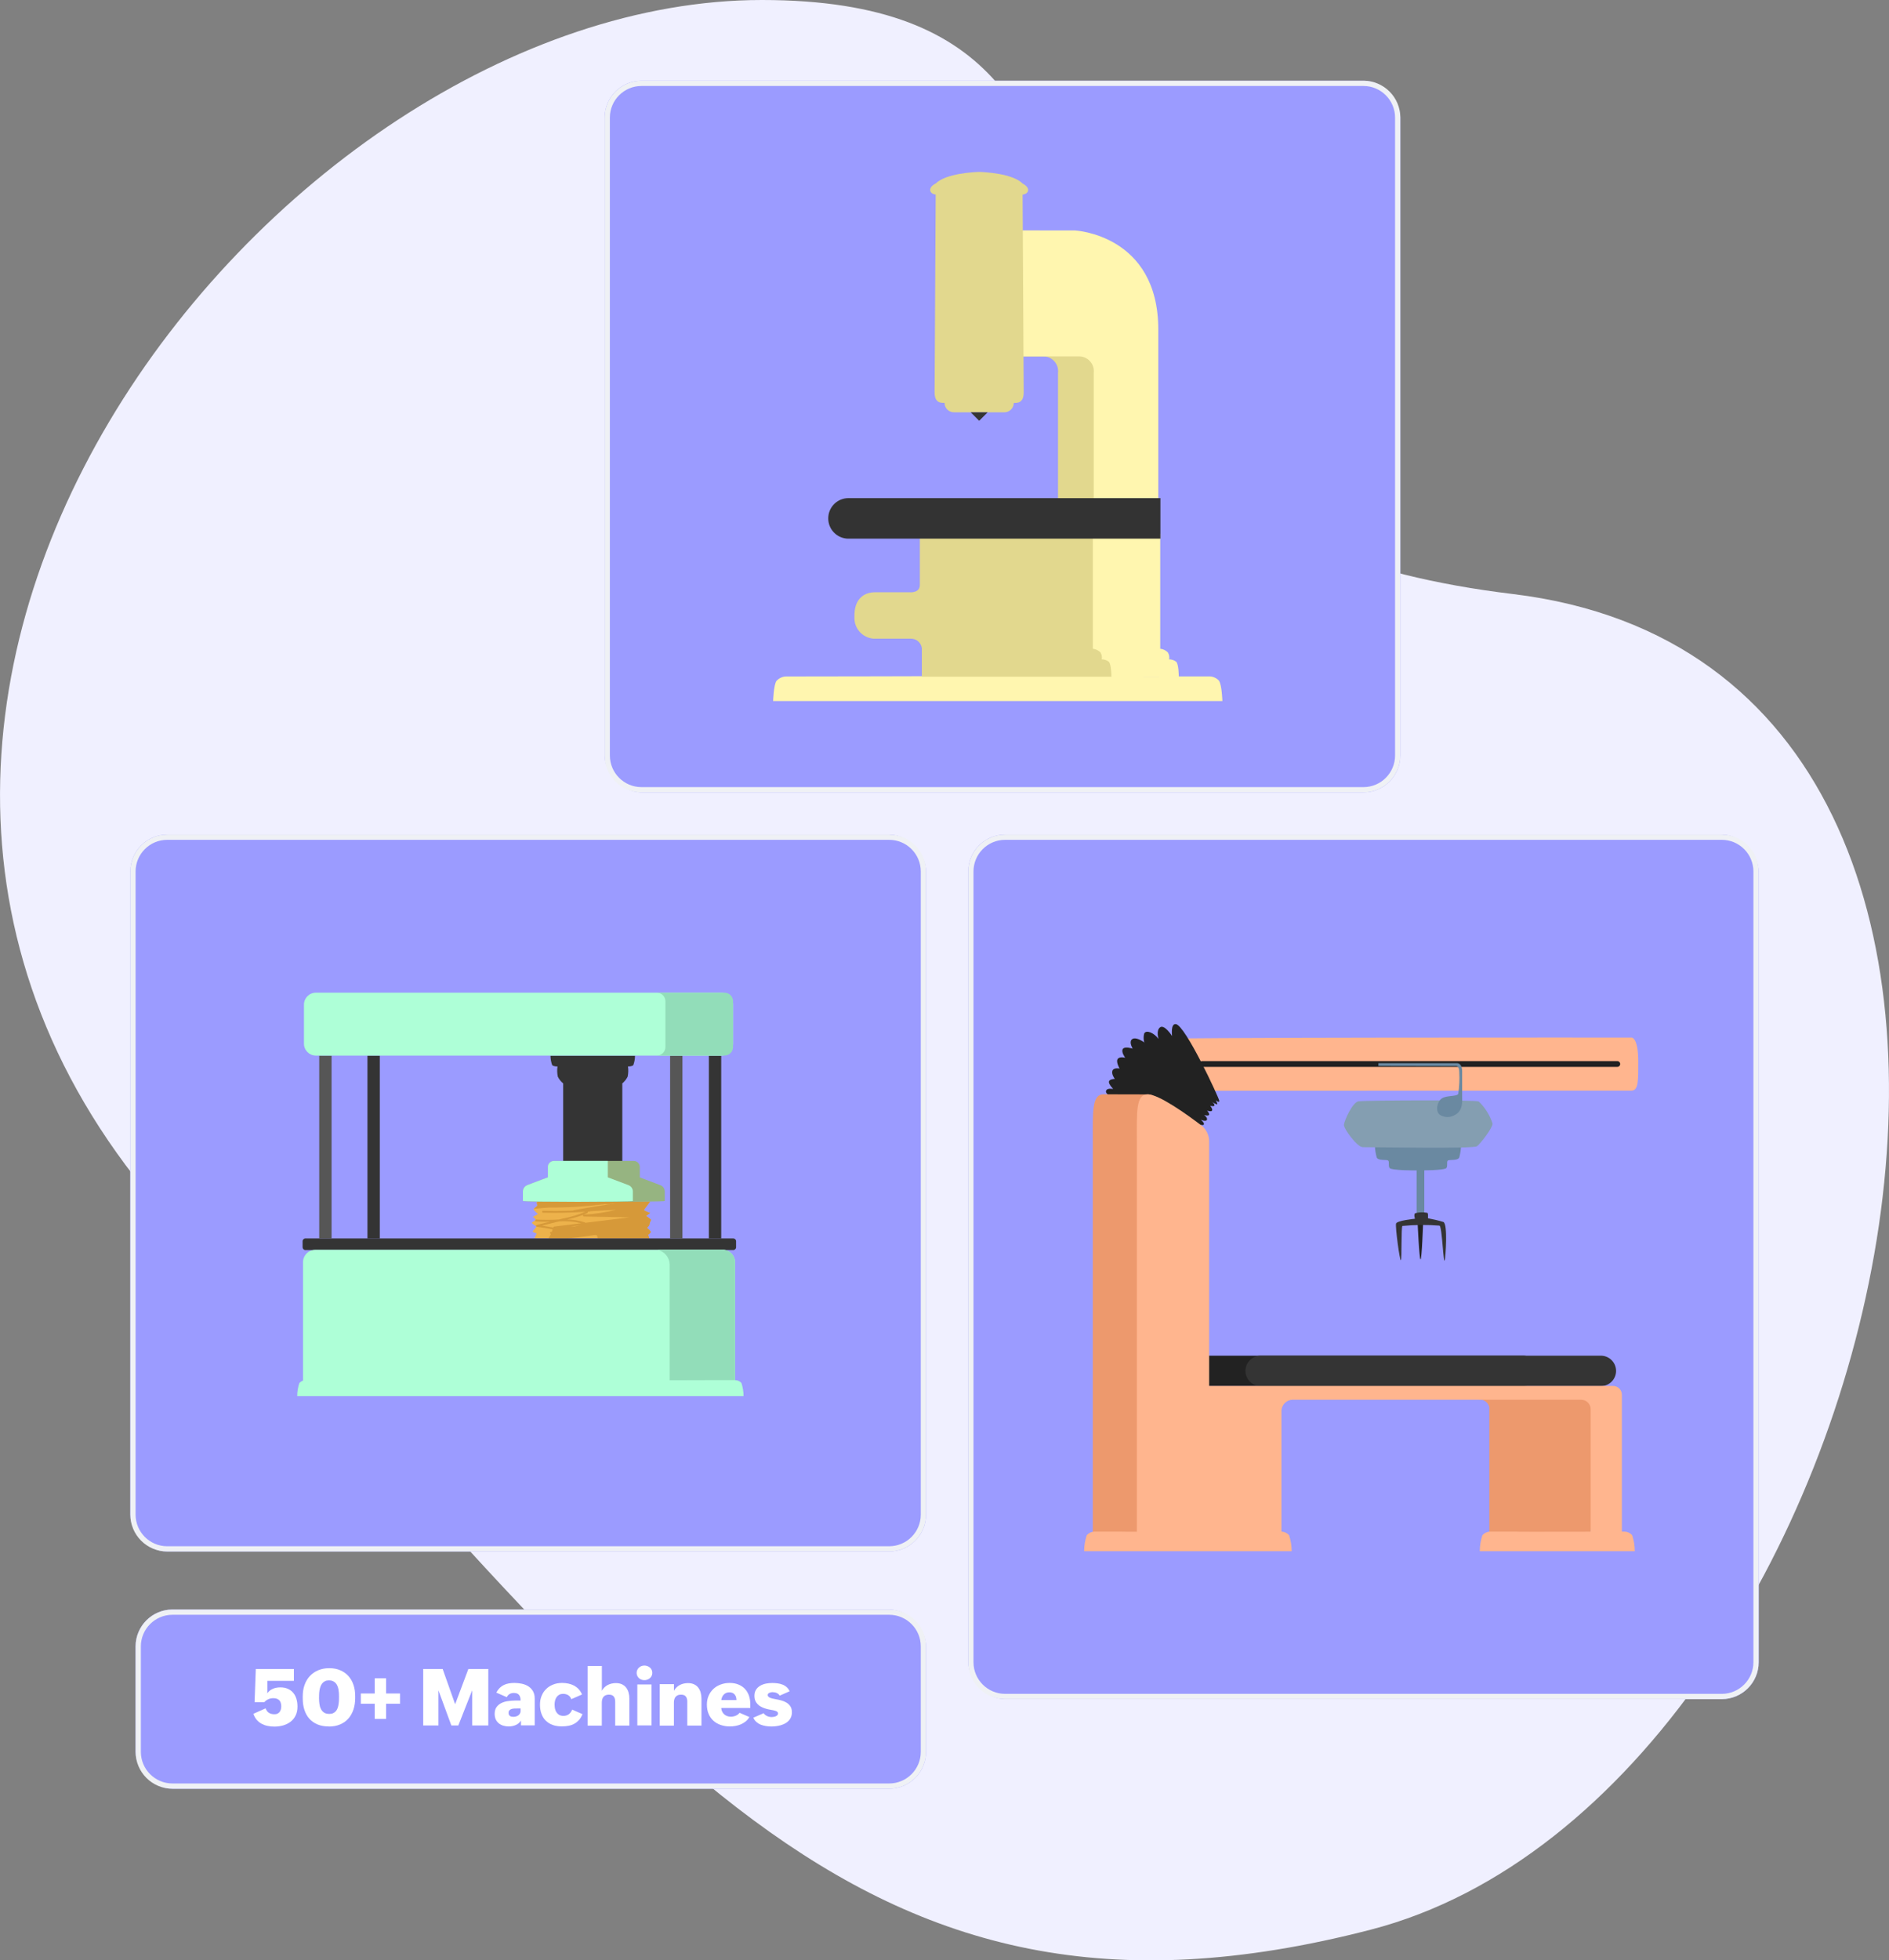
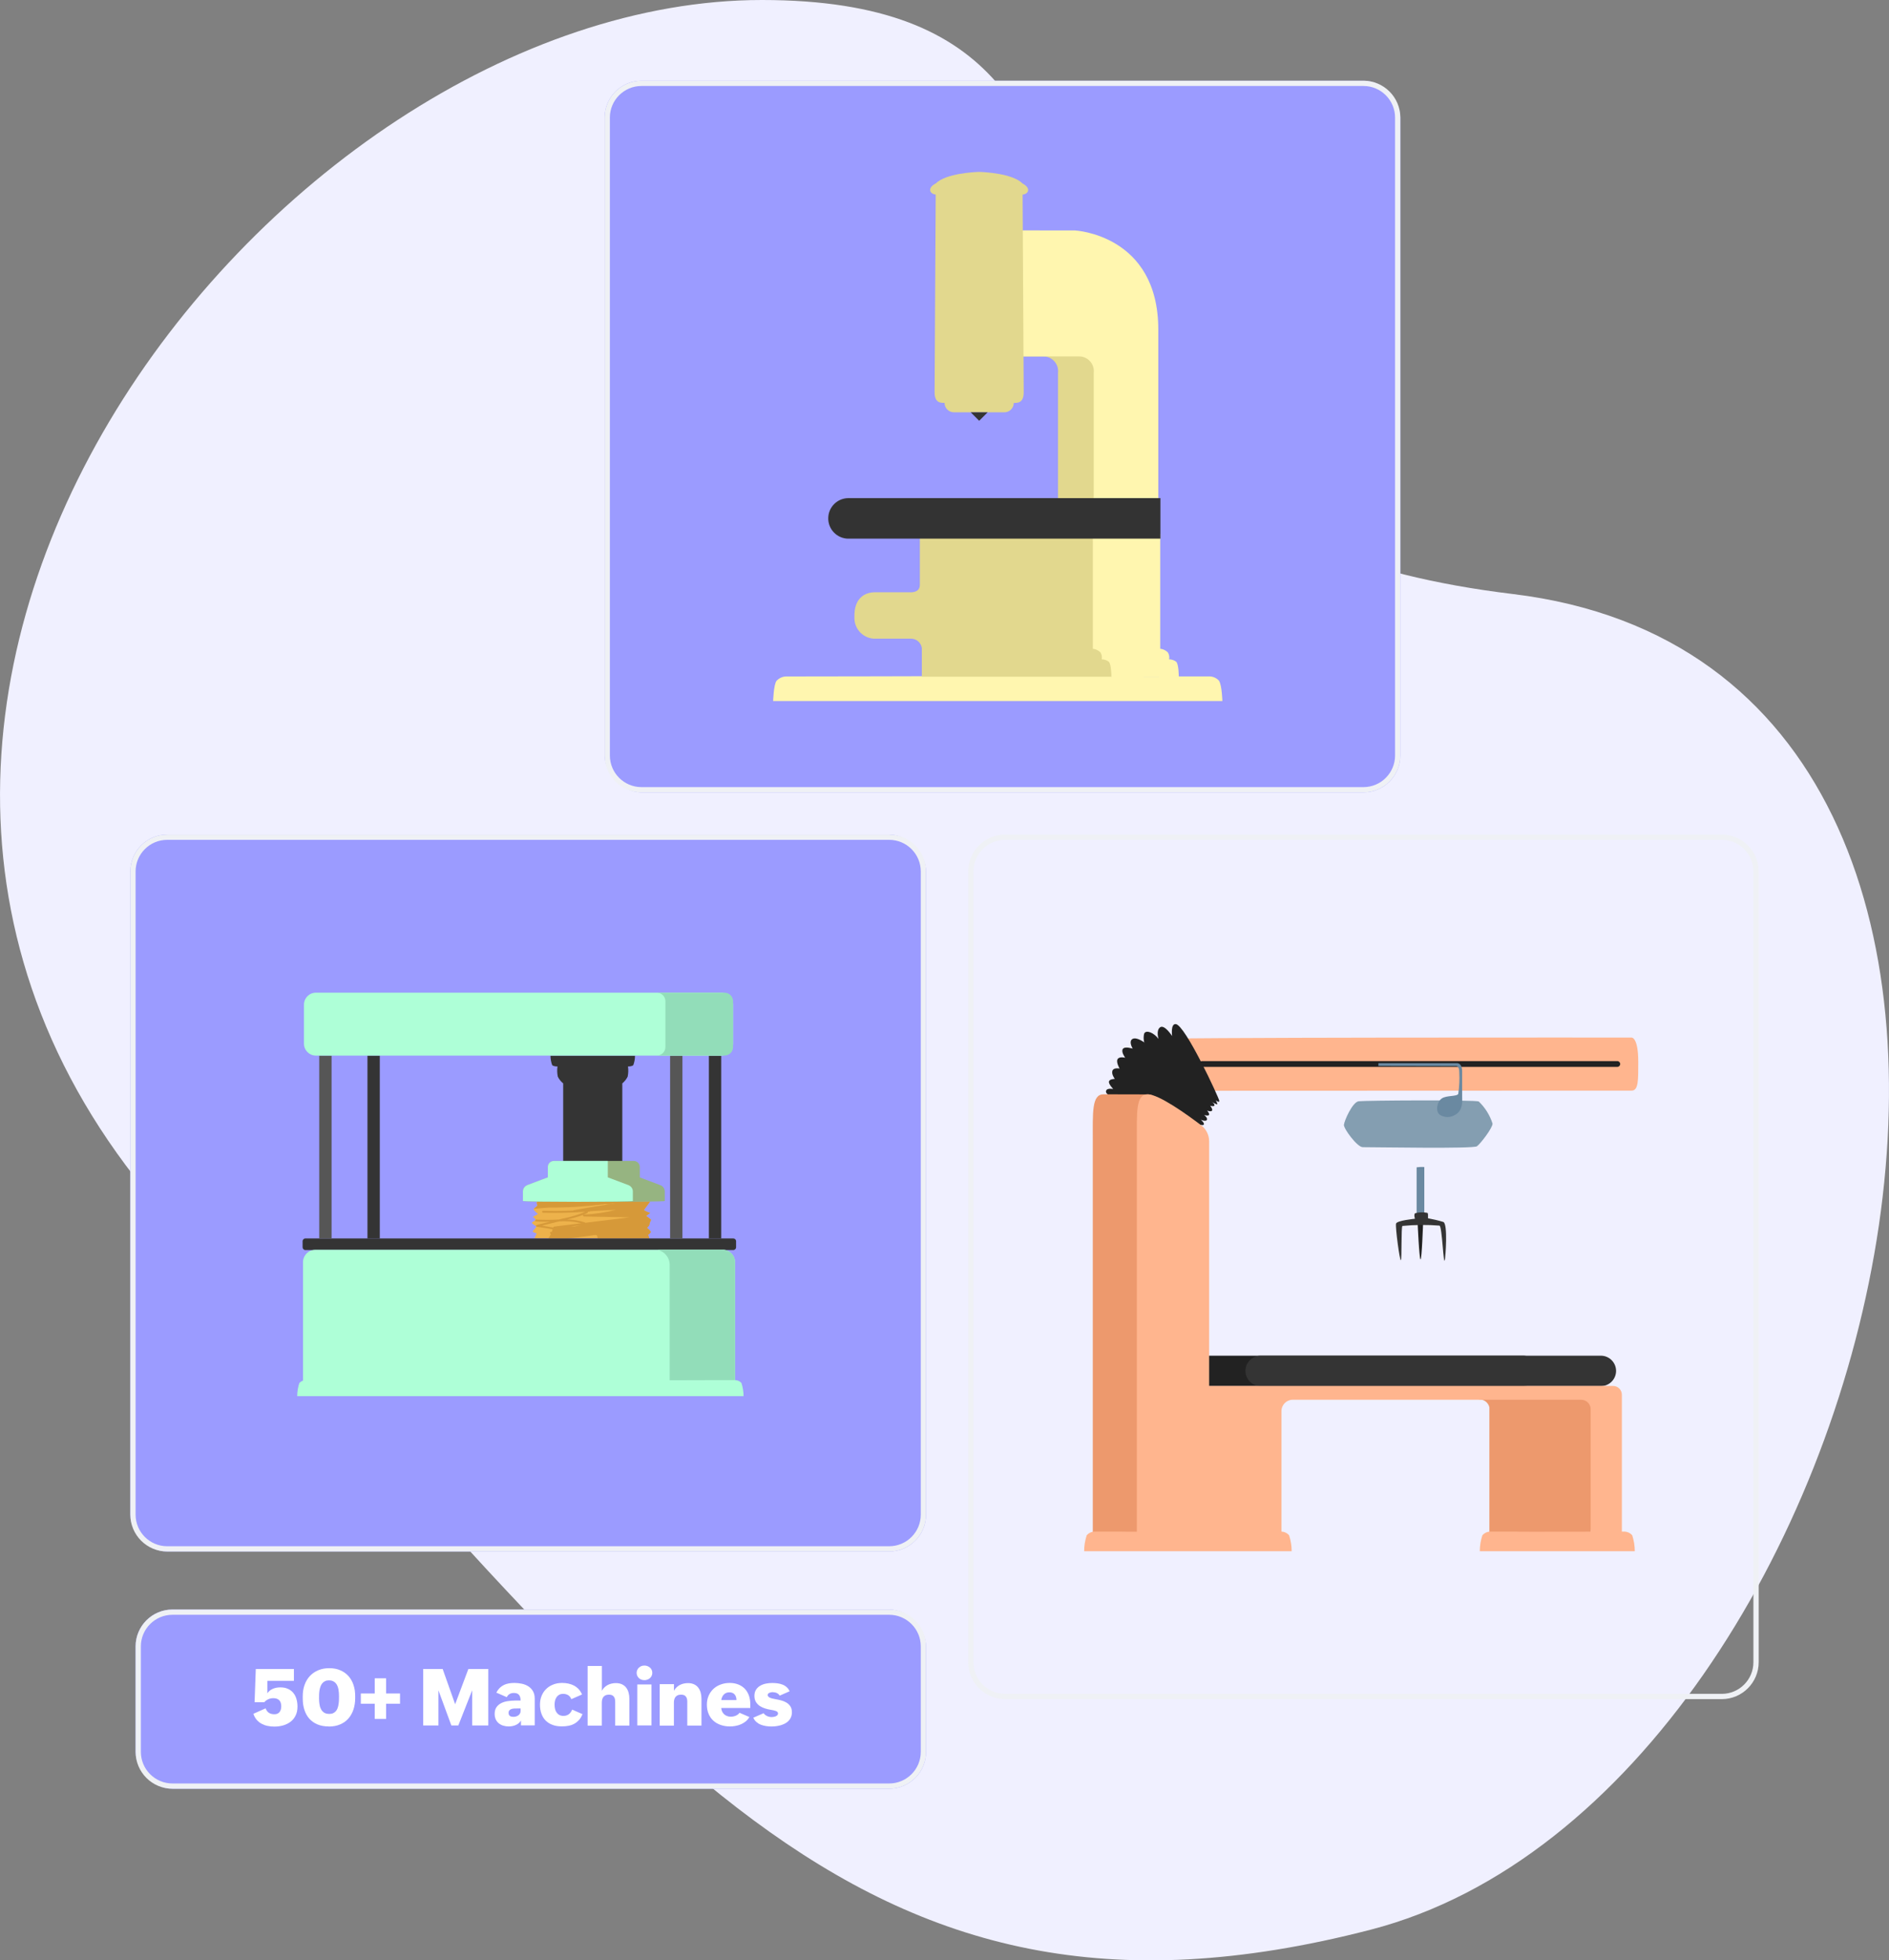
<svg xmlns="http://www.w3.org/2000/svg" id="Layer_1" data-name="Layer 1" viewBox="0 0 358.46 371.86">
  <rect x="0" y="0" width="358.46" height="371.86" fill="#808080" stroke="none" />
  <defs>
    <style>
      .cls-1 {
        clip-path: url(#clippath);
      }

      .cls-2 {
        fill: none;
      }

      .cls-2, .cls-3, .cls-4, .cls-5, .cls-6, .cls-7, .cls-8, .cls-9, .cls-10, .cls-11, .cls-12, .cls-13, .cls-14, .cls-15, .cls-16, .cls-17, .cls-18, .cls-19, .cls-20, .cls-21, .cls-22, .cls-23, .cls-24, .cls-25, .cls-26, .cls-27, .cls-28, .cls-29, .cls-30, .cls-31, .cls-32, .cls-33, .cls-34, .cls-35, .cls-36, .cls-37, .cls-38, .cls-39, .cls-40, .cls-41, .cls-42, .cls-43, .cls-44, .cls-45, .cls-46, .cls-47, .cls-48, .cls-49, .cls-50, .cls-51, .cls-52, .cls-53, .cls-54, .cls-55, .cls-56, .cls-57, .cls-58, .cls-59, .cls-60, .cls-61, .cls-62, .cls-63, .cls-64, .cls-65, .cls-66, .cls-67, .cls-68, .cls-69, .cls-70, .cls-71, .cls-72, .cls-73, .cls-74, .cls-75 {
        stroke-width: 0px;
      }

      .cls-76 {
        isolation: isolate;
      }

      .cls-3 {
        fill: #343434;
      }

      .cls-4 {
        fill: #565656;
      }

      .cls-5 {
        fill: #9b9bff;
      }

      .cls-6 {
        fill: #222;
      }

      .cls-7 {
        fill: #c3f2ff;
      }

      .cls-8 {
        fill: #c2f3ff;
      }

      .cls-9 {
        fill: #d0f2ff;
      }

      .cls-10 {
        fill: #d1f2ff;
      }

      .cls-11 {
        fill: #caf2ff;
      }

      .cls-12 {
        fill: #dcf1ff;
      }

      .cls-13 {
        fill: #ddf1ff;
      }

      .cls-14 {
        fill: #cff2ff;
      }

      .cls-15 {
        fill: #c8f2ff;
      }

      .cls-16 {
        fill: #c4f2ff;
      }

      .cls-17 {
        fill: #c9f2ff;
      }

      .cls-18 {
        fill: #cbf2ff;
      }

      .cls-19 {
        fill: #c6f2ff;
      }

      .cls-20 {
        fill: #c5f2ff;
      }

      .cls-21 {
        fill: #e2d88e;
      }

      .cls-22 {
        fill: #e1f1ff;
      }

      .cls-23 {
        fill: #e0f1ff;
      }

      .cls-24 {
        fill: #d69939;
      }

      .cls-25 {
        fill: #c7f2ff;
      }

      .cls-26 {
        fill: #def1ff;
      }

      .cls-27 {
        fill: #d5f2ff;
      }

      .cls-28 {
        fill: #d2f2ff;
      }

      .cls-29 {
        fill: #d3f2ff;
      }

      .cls-30 {
        fill: #dbf1ff;
      }

      .cls-31 {
        fill: #daf1ff;
      }

      .cls-32 {
        fill: #d9f1ff;
      }

      .cls-33 {
        fill: #d8f1ff;
      }

      .cls-34 {
        fill: #dff1ff;
      }

      .cls-35 {
        fill: #bcf3ff;
      }

      .cls-36 {
        fill: #bdf3ff;
      }

      .cls-37 {
        fill: #bff3ff;
      }

      .cls-38 {
        fill: #bef3ff;
      }

      .cls-39 {
        fill: #bbf3ff;
      }

      .cls-40 {
        fill: #d7f1ff;
      }

      .cls-41 {
        fill: #aeffd7;
      }

      .cls-42 {
        fill: #d6f1ff;
      }

      .cls-43 {
        fill: #baf3ff;
      }

      .cls-44 {
        fill: #ccf2ff;
      }

      .cls-45 {
        fill: #cef2ff;
      }

      .cls-46 {
        fill: #cdf2ff;
      }

      .cls-47 {
        fill: #c1f3ff;
      }

      .cls-48 {
        fill: #c0f3ff;
      }

      .cls-49 {
        fill: #b9f3ff;
      }

      .cls-50 {
        fill: #333;
      }

      .cls-51 {
        fill: #96b481;
      }

      .cls-52 {
        fill: #6a89a1;
      }

      .cls-53 {
        fill: #849eb1;
      }

      .cls-54 {
        fill: #92ddb9;
      }

      .cls-55 {
        fill: #edb24b;
      }

      .cls-56 {
        fill: #fff;
      }

      .cls-57 {
        fill: #edf0ff;
      }

      .cls-58 {
        fill: #fff6af;
      }

      .cls-59 {
        fill: #e3f1ff;
      }

      .cls-60 {
        fill: #e8f0ff;
      }

      .cls-61 {
        fill: #eff1f5;
      }

      .cls-62 {
        fill: #e4f1ff;
      }

      .cls-63 {
        fill: #eff0ff;
      }

      .cls-64 {
        fill: #e2f1ff;
      }

      .cls-65 {
        fill: #e5f1ff;
      }

      .cls-66 {
        fill: #ecf0ff;
      }

      .cls-67 {
        fill: #ffb58e;
      }

      .cls-68 {
        fill: #eaf0ff;
      }

      .cls-69 {
        fill: #eef0ff;
      }

      .cls-70 {
        fill: #ed996d;
      }

      .cls-71 {
        fill: #ebf0ff;
      }

      .cls-72 {
        fill: #f0f0ff;
      }

      .cls-73 {
        fill: #e7f1ff;
      }

      .cls-74 {
        fill: #e9f0ff;
      }

      .cls-75 {
        fill: #e6f1ff;
      }
    </style>
    <clipPath id="clippath">
      <path class="cls-2" d="m249.06,185.07h-.14v.47c0,.07-.02.13-.07.18-.05.04-.11.06-.18.06h-1.53v.14h1.53c.1,0,.2-.03.28-.1.08-.08.12-.18.11-.29v-.47Z" />
    </clipPath>
  </defs>
  <g id="Image_1" data-name="Image 1">
    <g id="Group_164156" data-name="Group 164156">
      <g id="Path_104324" data-name="Path 104324">
        <g class="cls-1">
          <rect class="cls-72" x="247.14" y="185.93" width="1.92" height="0" />
          <rect class="cls-72" x="247.14" y="185.92" width="1.92" height=".02" />
          <rect class="cls-63" x="247.14" y="185.9" width="1.92" height=".02" />
          <rect class="cls-69" x="247.14" y="185.88" width="1.92" height=".02" />
          <rect class="cls-57" x="247.14" y="185.87" width="1.92" height=".02" />
-           <rect class="cls-66" x="247.14" y="185.85" width="1.92" height=".02" />
          <rect class="cls-71" x="247.14" y="185.84" width="1.92" height=".02" />
          <rect class="cls-68" x="247.14" y="185.82" width="1.92" height=".02" />
          <rect class="cls-74" x="247.14" y="185.81" width="1.92" height=".02" />
          <rect class="cls-60" x="247.14" y="185.79" width="1.92" height=".02" />
          <rect class="cls-73" x="247.14" y="185.78" width="1.92" height=".02" />
          <rect class="cls-75" x="247.14" y="185.76" width="1.92" height=".02" />
          <rect class="cls-65" x="247.14" y="185.74" width="1.92" height=".02" />
          <rect class="cls-62" x="247.14" y="185.73" width="1.92" height=".02" />
          <rect class="cls-59" x="247.14" y="185.71" width="1.92" height=".02" />
          <rect class="cls-64" x="247.14" y="185.7" width="1.92" height=".02" />
          <rect class="cls-22" x="247.14" y="185.68" width="1.92" height=".02" />
          <rect class="cls-23" x="247.14" y="185.67" width="1.92" height=".02" />
          <rect class="cls-34" x="247.14" y="185.65" width="1.92" height=".02" />
          <rect class="cls-26" x="247.14" y="185.63" width="1.92" height=".02" />
          <rect class="cls-13" x="247.14" y="185.62" width="1.92" height=".02" />
          <rect class="cls-12" x="247.14" y="185.6" width="1.92" height=".02" />
          <rect class="cls-30" x="247.14" y="185.59" width="1.92" height=".02" />
          <rect class="cls-31" x="247.14" y="185.57" width="1.92" height=".02" />
          <rect class="cls-32" x="247.14" y="185.56" width="1.92" height=".02" />
          <rect class="cls-33" x="247.14" y="185.54" width="1.92" height=".02" />
          <rect class="cls-40" x="247.14" y="185.52" width="1.92" height=".02" />
          <rect class="cls-42" x="247.14" y="185.51" width="1.92" height=".02" />
          <rect class="cls-27" x="247.14" y="185.49" width="1.92" height=".02" />
          <rect class="cls-29" x="247.14" y="185.48" width="1.92" height=".02" />
          <rect class="cls-28" x="247.14" y="185.46" width="1.92" height=".02" />
          <rect class="cls-10" x="247.14" y="185.45" width="1.92" height=".02" />
          <rect class="cls-9" x="247.14" y="185.43" width="1.92" height=".02" />
          <rect class="cls-14" x="247.14" y="185.42" width="1.92" height=".02" />
          <rect class="cls-45" x="247.14" y="185.4" width="1.92" height=".02" />
          <rect class="cls-46" x="247.14" y="185.38" width="1.92" height=".02" />
          <rect class="cls-44" x="247.14" y="185.37" width="1.92" height=".02" />
          <rect class="cls-18" x="247.14" y="185.35" width="1.92" height=".02" />
          <rect class="cls-11" x="247.14" y="185.34" width="1.92" height=".02" />
          <rect class="cls-17" x="247.14" y="185.32" width="1.92" height=".02" />
          <rect class="cls-15" x="247.14" y="185.31" width="1.92" height=".02" />
          <rect class="cls-25" x="247.14" y="185.29" width="1.92" height=".02" />
          <rect class="cls-19" x="247.14" y="185.27" width="1.92" height=".02" />
          <rect class="cls-20" x="247.14" y="185.26" width="1.92" height=".02" />
          <rect class="cls-16" x="247.14" y="185.24" width="1.92" height=".02" />
          <rect class="cls-7" x="247.14" y="185.23" width="1.92" height=".02" />
          <rect class="cls-8" x="247.14" y="185.21" width="1.92" height=".02" />
          <rect class="cls-47" x="247.14" y="185.2" width="1.92" height=".02" />
          <rect class="cls-48" x="247.14" y="185.18" width="1.92" height=".02" />
          <rect class="cls-37" x="247.14" y="185.17" width="1.92" height=".02" />
          <rect class="cls-38" x="247.14" y="185.15" width="1.92" height=".02" />
          <rect class="cls-36" x="247.14" y="185.13" width="1.92" height=".02" />
          <rect class="cls-35" x="247.14" y="185.12" width="1.92" height=".02" />
          <rect class="cls-39" x="247.14" y="185.1" width="1.92" height=".02" />
          <rect class="cls-43" x="247.14" y="185.09" width="1.92" height=".02" />
-           <rect class="cls-49" x="247.14" y="185.07" width="1.92" height=".02" />
        </g>
      </g>
      <g id="Path_104318" data-name="Path 104318">
        <path class="cls-72" d="m144.58,0c92.8,0,21.79,98.1,142.48,112.68,120.69,14.58,72.45,227.62-26.94,253.36-99.39,25.74-137.41-36.62-226.68-133.47C-55.84,135.72,51.78,0,144.58,0Z" />
      </g>
      <g id="Group_164209" data-name="Group 164209">
        <g id="Rectangle_73221" data-name="Rectangle 73221">
          <rect class="cls-5" x="25.73" y="305.31" width="150" height="34" rx="7" ry="7" />
          <path class="cls-61" d="m168.73,339.31H32.73c-3.86,0-7-3.14-7-7v-20c0-3.86,3.14-7,7-7h136c3.86,0,7,3.14,7,7v20c0,3.86-3.14,7-7,7Zm-136-33c-3.31,0-6,2.69-6,6v20c0,3.31,2.69,6,6,6h136c3.31,0,6-2.69,6-6v-20c0-3.31-2.69-6-6-6H32.73Z" />
        </g>
        <g id="_50_Machines" data-name=" 50 Machines" class="cls-76">
          <g class="cls-76">
            <path class="cls-56" d="m50.39,324.04c.15.4.37.69.64.87.28.18.63.27,1.05.27.23,0,.43-.04.59-.12.16-.08.3-.19.4-.33s.18-.3.23-.48c.05-.18.07-.38.07-.59,0-.5-.13-.88-.38-1.14-.26-.26-.63-.39-1.12-.39-.35,0-.67.07-.96.2-.29.13-.54.32-.77.57h-1.83l.23-6.31h7.23v2.25h-5.04v2.37c.13-.21.29-.38.47-.52.18-.14.38-.26.6-.35.22-.09.45-.16.68-.2.24-.04.48-.06.73-.06.55,0,1.02.09,1.43.28.41.18.74.44,1.01.76s.47.71.6,1.15.2.93.2,1.46c0,.64-.12,1.21-.35,1.68-.23.48-.55.87-.95,1.18-.4.31-.87.54-1.4.7-.53.15-1.1.23-1.69.23-.43,0-.86-.04-1.27-.13-.41-.08-.79-.22-1.15-.41-.35-.19-.66-.44-.93-.75-.27-.31-.48-.69-.63-1.14l2.29-1.02Z" />
            <path class="cls-56" d="m62.37,327.49c-.81,0-1.52-.13-2.14-.39-.61-.26-1.13-.63-1.54-1.09s-.72-1.03-.93-1.68c-.21-.65-.31-1.36-.31-2.13v-.45c0-.76.11-1.47.34-2.12.23-.65.56-1.21.99-1.68.43-.47.96-.84,1.59-1.11s1.33-.4,2.12-.4,1.48.13,2.09.4c.61.26,1.12.63,1.54,1.09.42.47.73,1.02.95,1.66.22.64.33,1.34.33,2.11v.42c0,.78-.11,1.5-.33,2.16-.22.66-.54,1.23-.96,1.71-.42.48-.95.85-1.58,1.12s-1.35.4-2.17.4Zm.08-2.37c.31,0,.57-.05.78-.15.21-.1.39-.24.53-.41.14-.17.25-.37.32-.6.08-.22.13-.46.17-.71.04-.25.06-.5.07-.75,0-.25.01-.49.01-.71s0-.45-.02-.68-.05-.46-.09-.69c-.05-.22-.11-.44-.2-.64-.09-.2-.2-.38-.34-.53-.14-.15-.31-.27-.51-.36-.2-.09-.44-.14-.73-.14-.31,0-.57.05-.78.16-.21.11-.39.25-.53.43-.14.18-.25.38-.33.62s-.14.48-.18.73-.06.51-.07.77c0,.26-.01.5-.01.72,0,.33.02.67.07,1.01.04.35.13.67.27.95.13.29.33.52.58.7.25.18.58.27,1,.27Z" />
            <path class="cls-56" d="m71.11,323.19h-2.64v-1.95h2.64v-2.88h2.16v2.88h2.64v1.95h-2.64v2.88h-2.16v-2.88Z" />
            <path class="cls-56" d="m80.31,316.59h3.69l2.37,6.69,2.51-6.69h3.78v10.72h-3.06v-6.67l-2.63,6.67h-1.32l-2.45-6.67v6.67h-2.89v-10.72Z" />
            <path class="cls-56" d="m98.85,326.39c-.26.4-.6.68-1.02.85-.42.17-.85.25-1.31.25-.37,0-.71-.05-1.03-.15-.32-.1-.6-.25-.84-.44-.24-.2-.43-.45-.57-.74-.14-.3-.21-.65-.21-1.05,0-.53.12-.95.35-1.28s.54-.58.91-.77c.37-.18.79-.31,1.24-.37.46-.07.91-.1,1.36-.11h1.06c0-.47-.1-.83-.3-1.07-.2-.25-.53-.37-.97-.37-.33,0-.6.07-.82.2-.22.13-.4.33-.53.6l-1.99-.87c.19-.35.41-.64.64-.88.24-.23.5-.42.79-.56.29-.14.59-.24.93-.3s.68-.09,1.05-.09c.49,0,.97.05,1.44.15.47.1.88.27,1.24.5.36.23.65.54.87.92.22.38.33.85.33,1.4v5.08h-2.61v-.92Zm-.77-2.31c-.15,0-.32,0-.5.01s-.35.04-.51.09c-.16.05-.29.14-.4.25-.11.12-.16.28-.16.49,0,.14.02.26.07.36.05.09.11.17.2.23.08.06.18.1.29.12s.22.04.34.04c.18,0,.34-.02.51-.07.16-.05.31-.12.44-.21.13-.1.23-.21.31-.35.08-.14.12-.3.12-.48v-.48h-.71Z" />
            <path class="cls-56" d="m110.52,325.19c-.18.44-.39.8-.66,1.09s-.56.53-.9.71c-.33.18-.7.31-1.1.38-.4.08-.82.11-1.26.11-.65,0-1.23-.09-1.74-.28-.51-.19-.94-.46-1.3-.81s-.62-.79-.81-1.3-.28-1.09-.28-1.74c0-.61.1-1.17.31-1.67.21-.51.5-.94.87-1.3.37-.36.81-.64,1.33-.84.51-.2,1.07-.3,1.68-.3.41,0,.81.04,1.19.12.38.08.74.21,1.07.38.33.18.62.4.89.68.26.28.47.62.64,1.01l-2.04.89c-.12-.34-.32-.59-.59-.76-.27-.16-.59-.25-.94-.25-.31,0-.57.06-.78.18-.21.12-.38.28-.5.47-.13.19-.22.41-.28.66-.06.25-.08.5-.08.76,0,.28.03.55.09.81.06.25.16.48.3.67.14.19.31.35.52.46.21.11.47.17.77.17.41,0,.75-.11,1.03-.32.27-.21.48-.5.62-.87l1.97.86Z" />
            <path class="cls-56" d="m111.52,316.02h2.69v4.71c.13-.24.29-.46.48-.64.19-.19.4-.34.63-.46.23-.12.48-.21.74-.27.26-.06.53-.09.81-.09.45,0,.83.08,1.16.23.32.15.59.36.79.63.21.27.36.58.46.94s.15.75.15,1.16v5.1h-2.69v-4.56c0-.41-.09-.73-.28-.96-.19-.24-.49-.35-.92-.35-.23,0-.44.04-.6.11-.17.07-.31.18-.42.31-.11.13-.19.29-.24.47-.05.18-.08.38-.08.6v4.39h-2.69v-11.29Z" />
            <path class="cls-56" d="m120.81,317.33c0-.21.04-.39.12-.56s.18-.32.32-.44c.13-.12.29-.22.46-.29.18-.07.37-.1.57-.1s.39.03.57.1c.18.07.34.16.48.28.14.12.25.27.33.44.08.17.12.36.12.56s-.04.4-.12.57c-.08.17-.19.31-.33.44-.14.12-.3.22-.48.28-.18.07-.37.1-.57.1s-.39-.03-.57-.1c-.18-.07-.33-.16-.46-.28-.13-.12-.24-.26-.32-.44-.08-.17-.12-.36-.12-.56Zm.13,2.2h2.69v7.77h-2.69v-7.77Z" />
            <path class="cls-56" d="m125.2,319.47h2.69v1.26c.13-.24.29-.46.48-.64.19-.19.4-.34.63-.46.23-.12.48-.21.74-.27.26-.06.53-.09.81-.09.45,0,.83.08,1.16.23.32.15.59.36.79.63.21.27.36.58.46.94s.15.75.15,1.16v5.1h-2.69v-4.56c0-.41-.09-.73-.28-.96-.19-.24-.49-.35-.92-.35-.23,0-.44.04-.6.11-.17.07-.31.18-.42.31-.11.13-.19.29-.24.47-.05.18-.08.38-.08.6v4.39h-2.69v-7.84Z" />
            <path class="cls-56" d="m142.2,325.72c-.18.31-.41.58-.68.81-.28.22-.58.41-.91.55-.33.14-.67.25-1.03.31-.36.07-.71.1-1.05.1-.64,0-1.22-.09-1.76-.28-.54-.18-1-.45-1.39-.8-.39-.35-.69-.78-.91-1.3-.22-.51-.33-1.1-.33-1.76,0-.62.11-1.18.33-1.68.22-.5.52-.94.91-1.3.38-.36.84-.64,1.37-.83.53-.2,1.1-.3,1.72-.3s1.15.1,1.63.29c.48.19.89.46,1.23.81.34.35.6.78.78,1.28.18.5.27,1.06.27,1.67v.7h-5.52c.02.24.08.47.17.67.1.2.22.37.38.52.16.14.34.26.56.34.21.08.45.12.71.12.15,0,.3-.01.45-.04.15-.03.3-.07.45-.13.15-.06.29-.14.42-.23s.25-.21.34-.34l1.88.81Zm-2.45-3.22c0-.44-.11-.79-.34-1.07-.22-.27-.56-.41-1-.41-.23,0-.43.04-.61.11-.18.08-.33.18-.46.32-.13.13-.23.29-.31.47-.08.18-.13.37-.16.57h2.88Z" />
            <path class="cls-56" d="m144.91,324.97c.07.13.17.24.29.33s.25.17.38.23c.14.06.28.11.43.14s.28.04.41.04c.11,0,.23-.01.37-.03.14-.02.27-.06.4-.11.12-.05.23-.12.32-.21s.13-.2.13-.32c0-.12-.04-.21-.11-.29-.07-.08-.17-.14-.3-.19-.13-.05-.28-.09-.45-.13-.17-.03-.35-.07-.55-.1-.32-.05-.66-.13-1.01-.24-.36-.11-.69-.26-1-.45-.3-.2-.56-.45-.76-.77s-.3-.7-.3-1.17.1-.85.3-1.17c.2-.31.46-.56.78-.75.32-.19.68-.33,1.08-.41.4-.08.8-.12,1.21-.12.32,0,.65.02.98.06.33.04.64.12.94.23.3.11.57.27.81.48.24.21.43.47.58.8l-1.89.83c-.06-.12-.14-.22-.24-.3-.1-.09-.21-.15-.33-.21-.12-.05-.24-.09-.37-.11-.13-.02-.25-.04-.37-.04-.1,0-.21,0-.33.03-.11.02-.22.05-.31.09-.09.04-.17.1-.23.17-.06.07-.09.16-.09.26,0,.11.04.21.12.29.08.08.18.16.32.22.14.06.3.11.48.15.18.04.38.08.58.12.34.06.69.13,1.05.23.36.09.7.23,1,.41.3.18.55.41.75.71s.29.67.29,1.14c0,.35-.06.65-.17.92-.11.27-.26.5-.46.7-.19.2-.41.36-.67.5-.25.13-.53.24-.81.33-.29.08-.58.14-.89.18-.3.04-.6.06-.89.06-.33,0-.66-.03-1.01-.08-.35-.05-.68-.14-.99-.26-.31-.12-.59-.3-.84-.51-.25-.22-.45-.49-.59-.82l1.96-.85Z" />
          </g>
        </g>
      </g>
      <g id="Group_164210" data-name="Group 164210">
        <g id="Rectangle_73219" data-name="Rectangle 73219">
          <rect class="cls-5" x="24.73" y="158.31" width="151" height="136" rx="7" ry="7" />
          <path class="cls-61" d="m168.73,294.31H31.73c-3.86,0-7-3.14-7-7v-122c0-3.86,3.14-7,7-7h137c3.86,0,7,3.14,7,7v122c0,3.86-3.14,7-7,7ZM31.73,159.31c-3.31,0-6,2.69-6,6v122c0,3.31,2.69,6,6,6h137c3.31,0,6-2.69,6-6v-122c0-3.31-2.69-6-6-6H31.73Z" />
        </g>
        <g id="Group_164202" data-name="Group 164202">
          <g id="Group_164203" data-name="Group 164203">
            <g id="Path_104706" data-name="Path 104706">
              <path class="cls-55" d="m102.2,227.9h21.17s-1,1.38-1.15,1.57,1.15.61,1.15.61l-.77.57c.32.21.63.44.92.69.08.11-.19.34-.27.84s-.57.65-.46.73c.26.2.49.43.69.69.11.19-.5.61-.5.61l.23.69h-21.79l.42-.92s-.96-.31-.73-.46c.26-.27.5-.56.69-.88,0,0-.96-.54-.84-.73s.69-.34.65-.57-.5-.5-.5-.5l1-.57s-.92-.69-.84-.92.77-.54.69-.77-.27-.65.23-.69" />
            </g>
            <g id="Path_104707" data-name="Path 104707">
              <path class="cls-24" d="m123.26,232.19c.08-.5.34-.73.27-.84-.29-.25-.6-.48-.92-.69l.77-.57s-1.3-.42-1.15-.61,1.15-1.57,1.15-1.57h-17.8c-.5,0-1,0-1.49.04,0-.01,0-.03,0-.04h-1.89c-.5.04-.31.46-.23.69.07.21-.51.49-.66.71.33-.03.66-.06.99-.1h.03c.61-.04,1.23-.09,1.84-.15,3.49.02,6.97-.19,10.43-.62.03,0,.05-.01.08-.03h.05c.47.06.95.03,1.41-.09.01,0,.03-.01.04-.02l.57-.04c-1.29.19-2.58.4-3.87.61-1.34.22-2.68.46-4.02.7-.04,0-.08.03-.1.07-1.91.08-3.81.09-5.72.04-.1,0-.17.09-.17.19,0,.09.08.16.17.17,2.68.07,5.35.01,8.03-.17-1.39.58-2.83,1.01-4.31,1.29l-.7.17c-1.47.09-2.93.09-4.4,0-.01,0-.02,0-.03,0,0,.01,0,.03.01.04.01.08-.04.15-.13.21.03.06.09.1.15.11.91.07,1.82.09,2.73.05l-2.55.62c-.1.04-.15.15-.12.25l.1.06-.02.03s.02,0,.03,0c1.01.14,2.02.3,3.03.49-.04.15-.08.31-.13.46l-.23.06c-.09.03-.15.13-.12.23.03.08.1.13.18.12-.14.3-.3.58-.49.85,0,0,0,0,0,.02h3.66c1.2-.11,2.4-.25,3.59-.42.29-.04.58-.08.87-.13.28-.07.57-.1.86-.11.31.02.35.34.34.66h9.84l-.23-.69s.61-.42.5-.61c-.2-.26-.43-.49-.69-.69-.11-.08.38-.23.46-.73m-20.6-4.17h-.17.19s-.02,0-.02,0m8.8,2.04c.08-.04.11-.13.08-.21,0,0,0-.02-.01-.02l.32-.02c.05,0,.1-.03.13-.07l4.92-.28c-2,.51-4.04.82-6.1.92h-.01c.23-.1.46-.2.68-.32m-2.4,2.57h-.79l1.88-.23c-.37.07-.73.15-1.09.22m-.18-.43l-3.73.46c-.1.01-.17.09-.17.19-.72-.13-1.44-.26-2.16-.37l3.3-.81c1.4-.08,2.8.04,4.16.36l-1.39.17m2.13-.26s-.06-.08-.11-.09c-1.08-.34-2.2-.52-3.33-.53,1.05-.22,2.08-.52,3.09-.89-.07.07-.08.18,0,.26.03.03.08.06.12.06l8.7.16-8.48,1.04" />
            </g>
            <g id="Rectangle_73335" data-name="Rectangle 73335">
              <rect class="cls-3" x="69.73" y="200.24" width="2.34" height="34.69" />
            </g>
            <g id="Path_104708" data-name="Path 104708">
              <path class="cls-3" d="m139.14,237.12H57.95c-.29,0-.53-.24-.53-.53h0v-1.14c0-.29.24-.53.53-.53h81.2c.29,0,.53.24.53.53h0v1.14c0,.29-.24.53-.53.53h0" />
            </g>
            <g id="Rectangle_73336" data-name="Rectangle 73336">
              <rect class="cls-4" x="60.58" y="200.24" width="2.34" height="34.69" />
            </g>
            <g id="Rectangle_73337" data-name="Rectangle 73337">
              <rect class="cls-3" x="134.52" y="200.24" width="2.34" height="34.69" />
            </g>
            <g id="Rectangle_73338" data-name="Rectangle 73338">
              <rect class="cls-4" x="127.16" y="200.24" width="2.34" height="34.69" />
            </g>
            <g id="Path_104709" data-name="Path 104709">
              <path class="cls-41" d="m137.12,237.07H59.86c-1.3,0-2.36,1.06-2.36,2.36v25.15h81.98v-25.16c0-1.3-1.06-2.36-2.36-2.36" />
            </g>
            <g id="Path_104710" data-name="Path 104710">
              <path class="cls-54" d="m137.12,237.07h-12.13l-.14.04c1.27.3,2.19,1.42,2.23,2.72v24.75h12.4v-25.16c0-1.3-1.06-2.36-2.36-2.36h0" />
            </g>
            <g id="Path_104711" data-name="Path 104711">
              <path class="cls-41" d="m140.71,262.36c-.29-.34-.71-.54-1.16-.56h-5.2c.05.05-41.37-.02-46.77-.06v-.02h-1.33s-1.1,0-1.1,0h0c-6.18.05-22.04.13-21.99.07h-5.2c-.45.02-.86.23-1.16.56-.26.8-.4,1.64-.4,2.49h84.7c0-.84-.14-1.68-.4-2.49" />
            </g>
            <g id="Path_104712" data-name="Path 104712">
              <path class="cls-3" d="m116.62,200.25h-12.16c0,.61.11,1.21.32,1.79.26.29,1.01.26,1.01.26-.09.64-.07,1.3.06,1.93.24.49.59.93,1.02,1.28v14.77h11.22v-14.77c.43-.35.77-.79,1.02-1.28.13-.64.15-1.29.06-1.93,0,0,.75.03,1.01-.26.21-.57.32-1.18.32-1.79h-3.85Z" />
            </g>
            <g id="Path_104713" data-name="Path 104713">
              <path class="cls-51" d="m121.41,223.33v-1.96c0-.64-.51-1.15-1.15-1.15h-15.13c-.64,0-1.15.51-1.15,1.15h0v1.97l-3.92,1.48c-.5.19-.83.67-.83,1.2v1.81c.21.21,26.71.21,26.92,0v-1.81c0-.53-.33-1.01-.83-1.2l-3.92-1.48Z" />
            </g>
            <g id="Path_104714" data-name="Path 104714">
              <path class="cls-41" d="m100.06,224.81c-.5.19-.83.67-.83,1.2v1.81c.09.09,4.9.14,10.43.15,5.53-.01,10.35-.06,10.43-.15v-1.81c0-.53-.33-1.01-.83-1.2l-3.92-1.48v-3.11h-10.23c-.64,0-1.15.51-1.15,1.15h0v1.96l-3.92,1.48Z" />
            </g>
            <g id="Path_104715" data-name="Path 104715">
              <path class="cls-41" d="m136.85,200.24H59.95c-1.25,0-2.27-1.01-2.27-2.27h0v-7.4c0-1.25,1.01-2.27,2.26-2.27,0,0,0,0,0,0h76.9c1.25,0,2.27,1.01,2.27,2.27v7.4c0,1.25-1.01,2.27-2.27,2.27" />
            </g>
            <g id="Path_104716" data-name="Path 104716">
              <path class="cls-54" d="m137.49,188.31h-12.84c.9,0,1.62.73,1.62,1.62h0v8.68c0,.9-.73,1.62-1.62,1.62h12.84c.9,0,1.62-.73,1.62-1.62h0v-8.68c0-.9-.72-1.63-1.62-1.63,0,0,0,0,0,0" />
            </g>
          </g>
        </g>
      </g>
      <g id="Group_164208" data-name="Group 164208">
        <g id="Rectangle_73220" data-name="Rectangle 73220">
-           <rect class="cls-5" x="183.73" y="158.31" width="150" height="164" rx="7" ry="7" />
          <path class="cls-61" d="m326.73,322.31h-136c-3.86,0-7-3.14-7-7v-150c0-3.86,3.14-7,7-7h136c3.86,0,7,3.14,7,7v150c0,3.86-3.14,7-7,7Zm-136-163c-3.31,0-6,2.69-6,6v150c0,3.31,2.69,6,6,6h136c3.31,0,6-2.69,6-6v-150c0-3.31-2.69-6-6-6h-136Z" />
        </g>
        <g id="Group_164205" data-name="Group 164205">
          <g id="Group_164206" data-name="Group 164206">
            <g id="Path_104717" data-name="Path 104717">
              <path class="cls-67" d="m228.57,206.9s-10.69-9.31-11.16-9.74,92.21-.34,92.21-.34c0,0,1.26-.11,1.26,4.6,0,3.42.06,5.46-1.26,5.46-3.7,0-81.05.03-81.05.03" />
            </g>
            <g id="Path_104718" data-name="Path 104718">
              <path class="cls-6" d="m306.9,202.38h-78.81c-.3,0-.55-.24-.55-.55s.24-.55.55-.55h78.81c.3,0,.55.24.55.55s-.24.55-.55.55" />
            </g>
            <g id="Path_104719" data-name="Path 104719">
              <path class="cls-6" d="m217.3,198.23c-.29-.69-.36-1.45-.18-2.17.37-.79,1.89-.14,2.72,1.02,0,0-.51-1.66.32-2.22s2.26,1.66,2.26,1.66c0,0-.32-2.34.69-2.26,1.8.14,8.22,14.04,8.26,14.54s-.65-.09-.65-.09c0,0,.32.6.28.74s-.65-.23-1.25-.51-12.46-10.71-12.46-10.71" />
            </g>
            <g id="Path_104720" data-name="Path 104720">
              <path class="cls-6" d="m210.29,207.68s-.71-.49-.29-.95c.31-.33,1.25-.16,1.25-.16,0,0-.91-.91-.81-1.41s1.11-.5,1.11-.5c0,0-.7-.91-.45-1.56s1.36-.4,1.36-.4c0,0-.7-1.16-.4-1.76s1.46-.3,1.46-.3c0,0-.83-1.1-.45-1.66s1.87-.06,1.87-.06c0,0-.67-1.1-.24-1.66s1.37-.24,2.43.46,12.71,10.91,13.21,11.64-.7.39-.7.39c0,0,.53.64.36.92s-.95,0-.95,0c0,0,.47.47.39.78s-.95.06-.95.06c0,0,.73.53.53.92s-1.17-.03-1.17-.03c0,0,.61.47.61.81s-.53.2-1.12.06-16.82-4.86-17.05-5.59" />
            </g>
            <g id="Path_104721" data-name="Path 104721">
              <path class="cls-70" d="m301.85,290.89h-19.22v-23.91c-.2-.97-1.11-1.62-2.09-1.49l5.88-2.16,15.04.62,3.02,3.92-2.63,23.02Z" />
            </g>
            <g id="Path_104722" data-name="Path 104722">
              <path class="cls-6" d="m288.99,262.94h-66.95c-1.6,0-2.89-1.29-2.9-2.88,0-1.6,1.29-2.89,2.88-2.9h66.97c1.6,0,2.89,1.29,2.9,2.88,0,1.6-1.29,2.89-2.88,2.9h-.01" />
            </g>
            <g id="Path_104723" data-name="Path 104723">
              <path class="cls-3" d="m303.77,262.94h-64.53c-1.6,0-2.89-1.29-2.9-2.88,0-1.6,1.29-2.89,2.88-2.9h64.55c1.6,0,2.89,1.29,2.9,2.88,0,1.6-1.29,2.89-2.88,2.9h-.01" />
            </g>
            <g id="Path_104724" data-name="Path 104724">
              <path class="cls-67" d="m220.15,262.9h85.88c.93-.03,1.71.69,1.74,1.62,0,.02,0,.04,0,.06v26.3h-5.92v-23.57c0-.98-.8-1.78-1.79-1.79h-54.76c-1.19.01-2.14.99-2.13,2.18,0,.06,0,.11,0,.17v22.79h-25.98v-25.03c.01-1.53,1.26-2.76,2.79-2.74.05,0,.1,0,.15,0" />
            </g>
            <g id="Path_104725" data-name="Path 104725">
              <path class="cls-70" d="m221.09,290.72v-76.09s.09-6.64-3.05-7.03c-.1-.01-8.55-.02-8.63-.02-2.26,0-2.04,3.42-2.04,8.92v74.33s13.62-.27,13.72-.12" />
            </g>
            <g id="Path_104726" data-name="Path 104726">
              <path class="cls-67" d="m229.45,290.72v-74.21c0-1.2-.56-2.33-1.51-3.05-2.64-2.01-8.02-5.88-10.17-5.88-2.26,0-2.04,3.42-2.04,8.92v74.33s13.62-.27,13.72-.12" />
            </g>
            <g id="Path_104727" data-name="Path 104727">
              <path class="cls-67" d="m206.22,291.22c.36-.41.87-.66,1.41-.69h4.65c-.07.07,30.93,0,30.93,0,.54.03,1.05.28,1.41.69.32.98.49,2,.49,3.03h-39.38c0-1.03.17-2.05.49-3.03" />
            </g>
            <g id="Path_104728" data-name="Path 104728">
              <path class="cls-67" d="m281.3,291.22c.36-.41.87-.66,1.41-.69h4.65c-.07.07,20.96,0,20.96,0,.54.03,1.05.28,1.41.69.32.98.49,2,.49,3.03h-29.41c0-1.03.17-2.05.49-3.03" />
            </g>
            <g id="Path_104729" data-name="Path 104729">
              <path class="cls-6" d="m269.01,231.92s.3,6.89.55,6.98.49-6.95.49-6.95l-1.03-.03Z" />
            </g>
            <g id="Path_104730" data-name="Path 104730">
-               <path class="cls-52" d="m260.9,217.36c.03.74.15,1.47.34,2.18.25.67,1.83.39,2.15.59s0,.89.28,1.41c.27.5,4.96.49,5.41.48s5.14.02,5.41-.48c.28-.52-.04-1.21.28-1.41s1.9.08,2.15-.59c.19-.71.3-1.44.34-2.18h-16.36Z" />
-             </g>
+               </g>
            <g id="Path_104731" data-name="Path 104731">
              <path class="cls-53" d="m255.03,213.35c.07-.77,1.61-4.29,2.79-4.45s22.12-.29,22.79.04c1.21,1.16,2.11,2.6,2.62,4.2,0,.84-2.28,3.8-2.96,4.3s-18.81.17-21.68.17c-1.02,0-3.64-3.5-3.57-4.27" />
            </g>
            <g id="Path_104732" data-name="Path 104732">
              <path class="cls-52" d="m273.18,211.44c.85.57,1.96.61,2.85.09,1.67-.81,1.43-2.73,1.43-3.69v-4.62s.06-1.55-1.02-1.55h-14.87v.53l14.84.03s.5.03.5,1.12c.08,1.39.01,2.78-.19,4.15-.25.53-2.23.25-3.13.87s-1.24,2.39-.4,3.07" />
            </g>
            <g id="Path_104733" data-name="Path 104733">
              <path class="cls-52" d="m268.82,221.43v9.1h1.46v-9.15c-.49-.04-.98-.02-1.46.05" />
            </g>
            <g id="Path_104734" data-name="Path 104734">
              <path class="cls-3" d="m268.5,231.19s-.27-.88.06-1.06c.76-.19,1.54-.21,2.31-.06.21.15.06.94.12,1.03.98.18,1.96.41,2.91.7.88.39.4,6.71.27,7.22-.27,1.16-.49-6.25-1-6.53-2.34-.19-4.7-.17-7.04.06-.27.15-.09,6.31-.3,6.5s-1.09-6.37-.91-6.95,3.58-.91,3.58-.91" />
            </g>
          </g>
        </g>
      </g>
      <g id="Group_164211" data-name="Group 164211">
        <g id="Rectangle_73217" data-name="Rectangle 73217">
          <rect class="cls-5" x="114.73" y="15.31" width="151" height="135" rx="7" ry="7" />
-           <path class="cls-61" d="m258.73,150.31H121.73c-3.86,0-7-3.14-7-7V22.31c0-3.86,3.14-7,7-7h137c3.86,0,7,3.14,7,7v121c0,3.86-3.14,7-7,7ZM121.73,16.31c-3.31,0-6,2.69-6,6v121c0,3.31,2.69,6,6,6h137c3.31,0,6-2.69,6-6V22.31c0-3.31-2.69-6-6-6H121.73Z" />
+           <path class="cls-61" d="m258.73,150.31H121.73c-3.86,0-7-3.14-7-7V22.31c0-3.86,3.14-7,7-7h137c3.86,0,7,3.14,7,7v121c0,3.86-3.14,7-7,7ZM121.73,16.31c-3.31,0-6,2.69-6,6v121c0,3.31,2.69,6,6,6h137c3.31,0,6-2.69,6-6V22.31c0-3.31-2.69-6-6-6H121.73" />
        </g>
        <g id="Group_164199" data-name="Group 164199">
          <g id="Group_164200" data-name="Group 164200">
            <g id="Path_104698" data-name="Path 104698">
              <path class="cls-58" d="m231.36,129.17c-.45-.52-1.09-.83-1.77-.86h-7.94c.08.08-19.06-.03-27.31-.08v-.02h-2.03s-1.69,0-1.69,0v.02c-9.45.05-41.52.09-41.52.09-.68.04-1.32.35-1.77.86-.53.8-.62,3.8-.62,3.8h85.25s-.09-3-.62-3.8" />
            </g>
            <g id="Path_104699" data-name="Path 104699">
              <path class="cls-21" d="m185.28,43.71h11.88s15.86.74,15.86,18.81v31.97h-12.25v-23.78c.17-1.54-.94-2.92-2.48-3.09-.13-.01-.26-.02-.39-.01h-11.95l-.66-23.9Z" />
            </g>
            <g id="Path_104700" data-name="Path 104700">
              <path class="cls-58" d="m192.06,43.71h11.88s15.86.74,15.86,18.81v31.97h-12.25v-23.78c.17-1.54-.94-2.92-2.48-3.09-.13-.01-.26-.02-.39-.01h-11.95l-.66-23.9Z" />
            </g>
            <g id="Path_104701" data-name="Path 104701">
              <path class="cls-21" d="m194.05,34.81c-1.94-1.94-7.37-2.17-8.19-2.2h-.11c-.82.03-6.25.26-8.19,2.2,0,0-1.1.5-1.05,1.25.05.75,1.05.85,1.05.85,0,0-.21,35.41-.21,37.51s1.26,2,1.89,2c0,.99.79,1.79,1.78,1.79.04,0,.07,0,.11,0h9.35c.98.06,1.83-.69,1.89-1.67,0-.04,0-.07,0-.11.63,0,1.89.1,1.89-2s-.21-37.51-.21-37.51c0,0,1-.09,1.05-.84s-1.05-1.26-1.05-1.26" />
            </g>
            <g id="Path_104702" data-name="Path 104702">
              <path class="cls-21" d="m210.91,128.37h-35.98v-5.45c-.16-1.03-1.05-1.79-2.09-1.77h-7.09c-2.09-.17-3.69-1.95-3.61-4.05-.13-3.86,2.22-4.75,3.86-4.75h6.65s1.9.19,1.9-1.39v-9.82h35.53l2.53,26.6" />
            </g>
            <g id="Path_104703" data-name="Path 104703">
              <path class="cls-58" d="m207.38,101.26v21.8c.54.06,1.04.3,1.43.68.26.39.36.87.25,1.33.48,0,.94.16,1.33.44.51.44.51,2.85.51,2.85h12.79s0-2.41-.51-2.85c-.39-.28-.85-.44-1.33-.44.1-.46.01-.94-.25-1.33-.39-.38-.89-.62-1.43-.68v-21.8h-12.79Z" />
            </g>
            <g id="Path_104704" data-name="Path 104704">
              <path class="cls-50" d="m220.2,102.18h-59.25c-2.12-.03-3.82-1.78-3.78-3.91.03-2.08,1.71-3.75,3.78-3.78h59.25v7.69Z" />
            </g>
            <g id="Path_104705" data-name="Path 104705">
              <path class="cls-3" d="m184.2,78.21l1.61,1.61,1.61-1.61h-3.22Z" />
            </g>
          </g>
        </g>
      </g>
    </g>
  </g>
</svg>